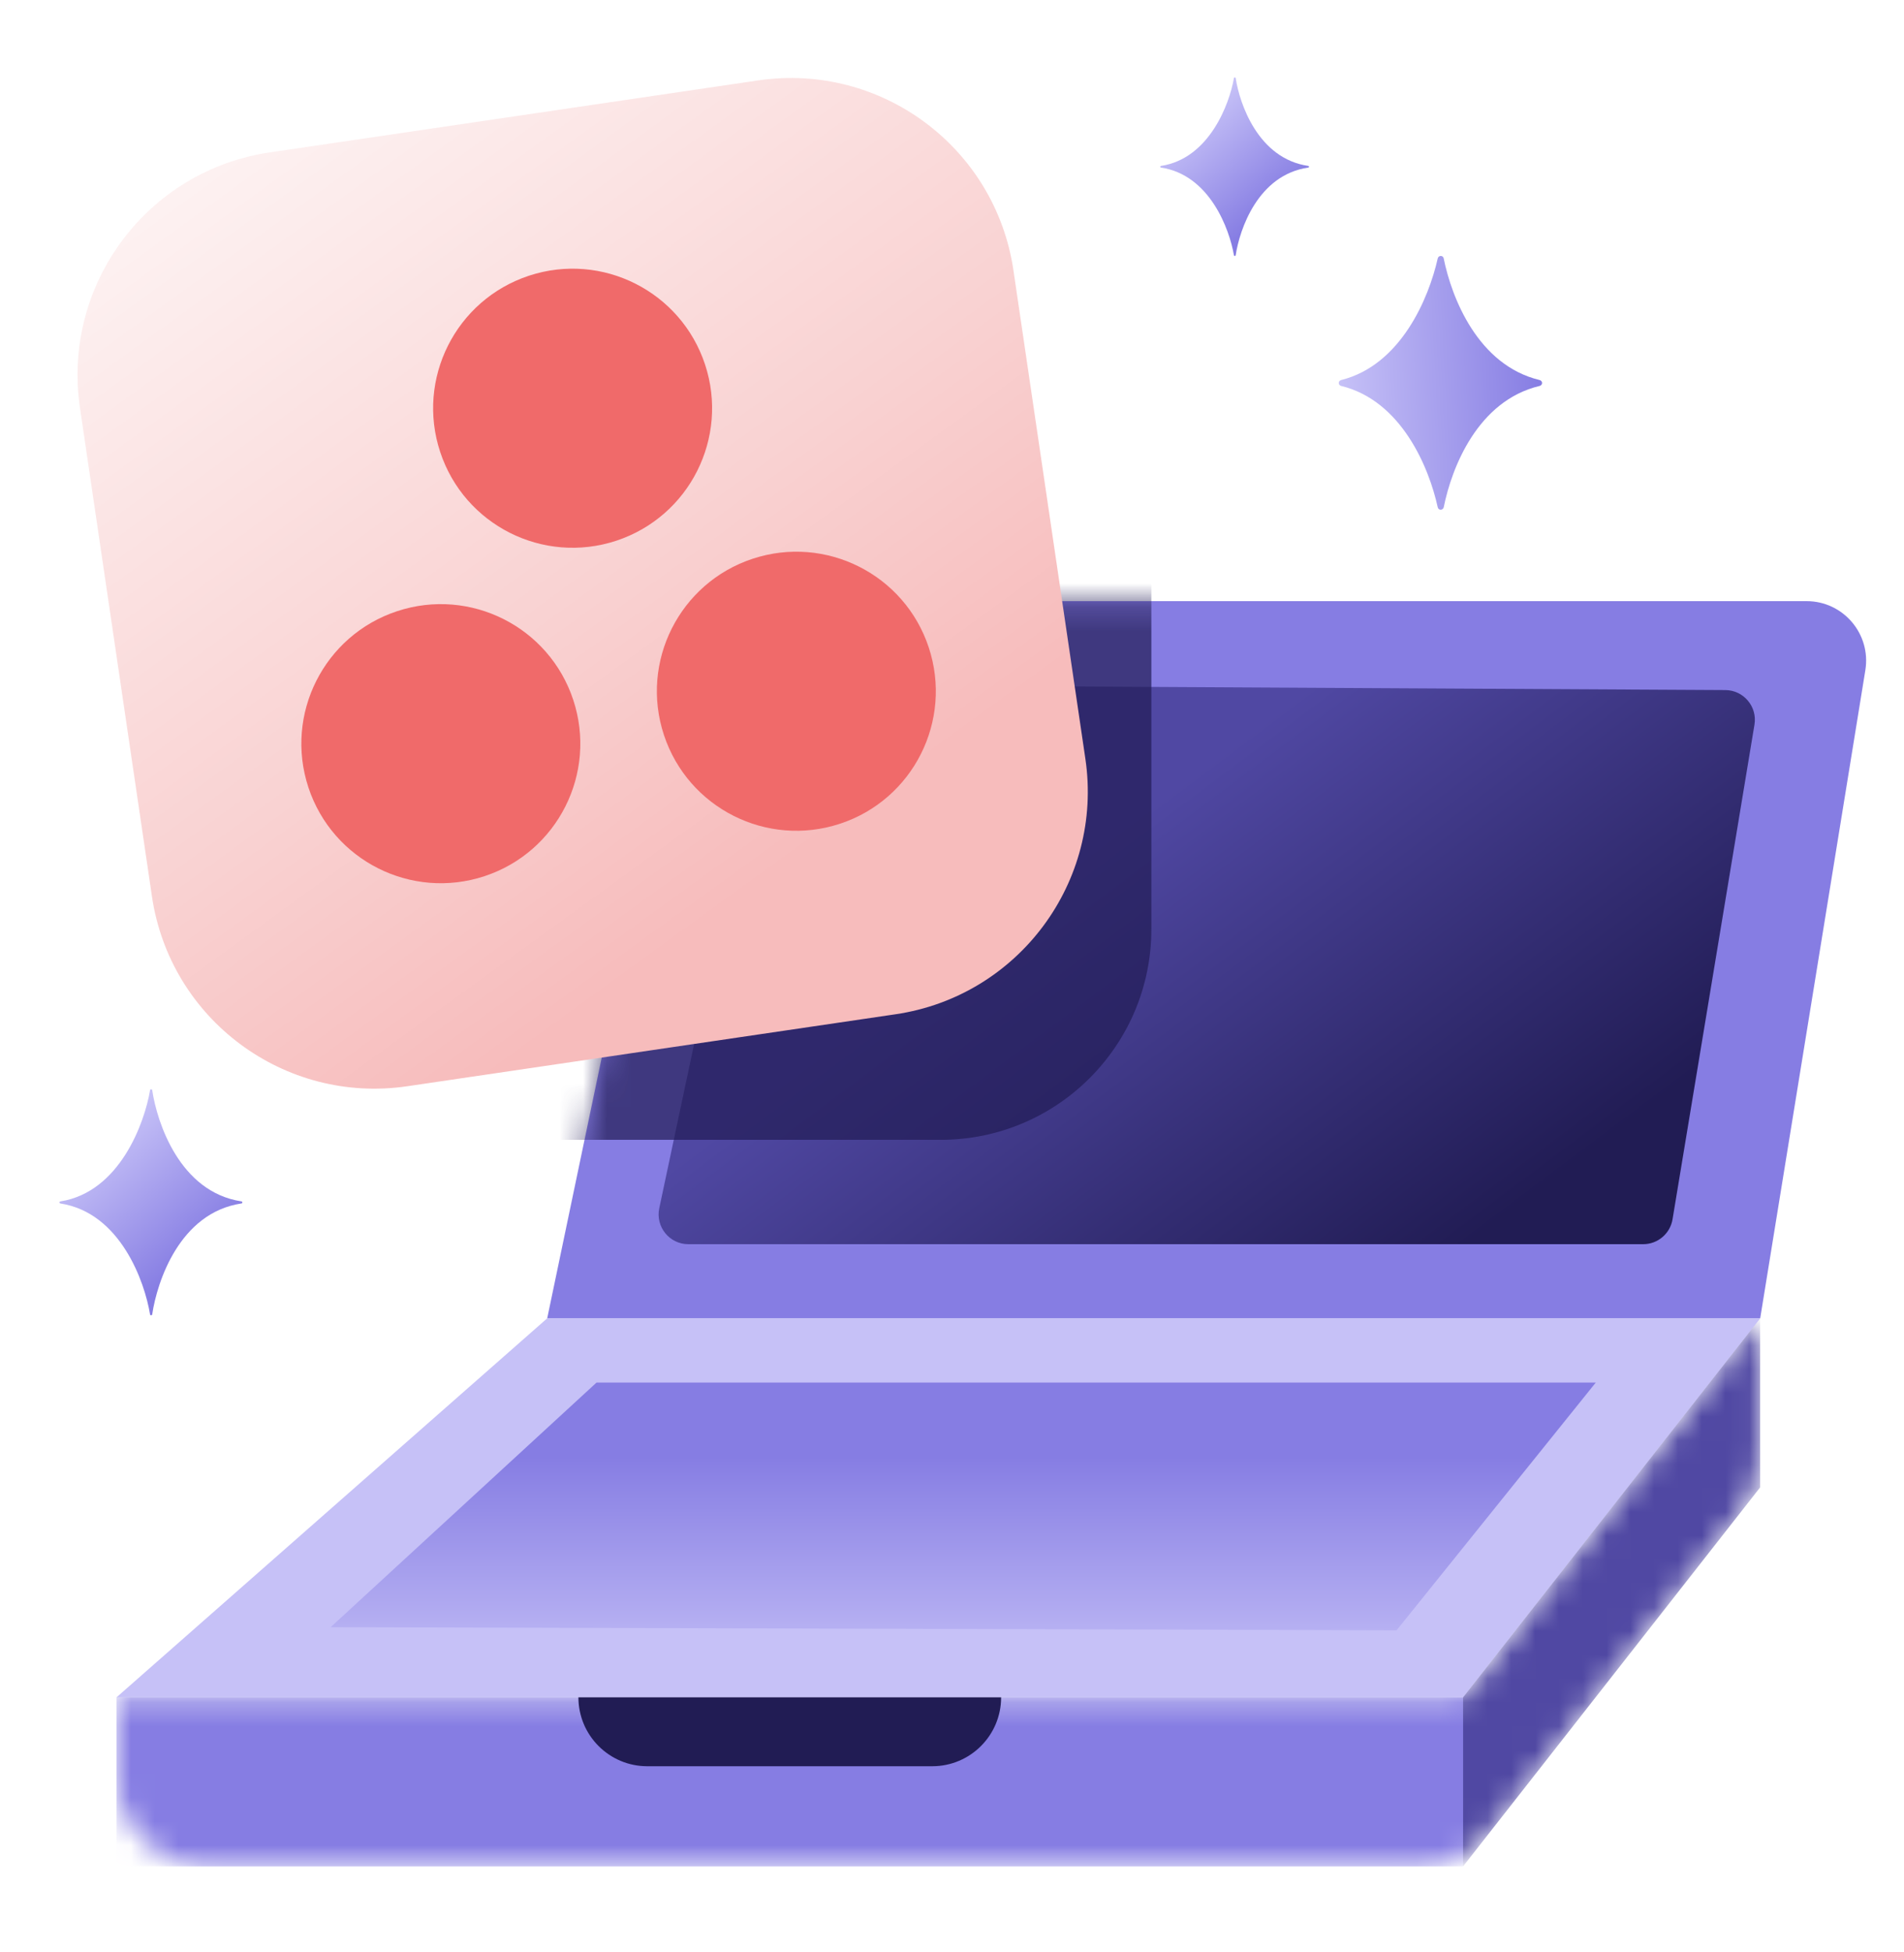
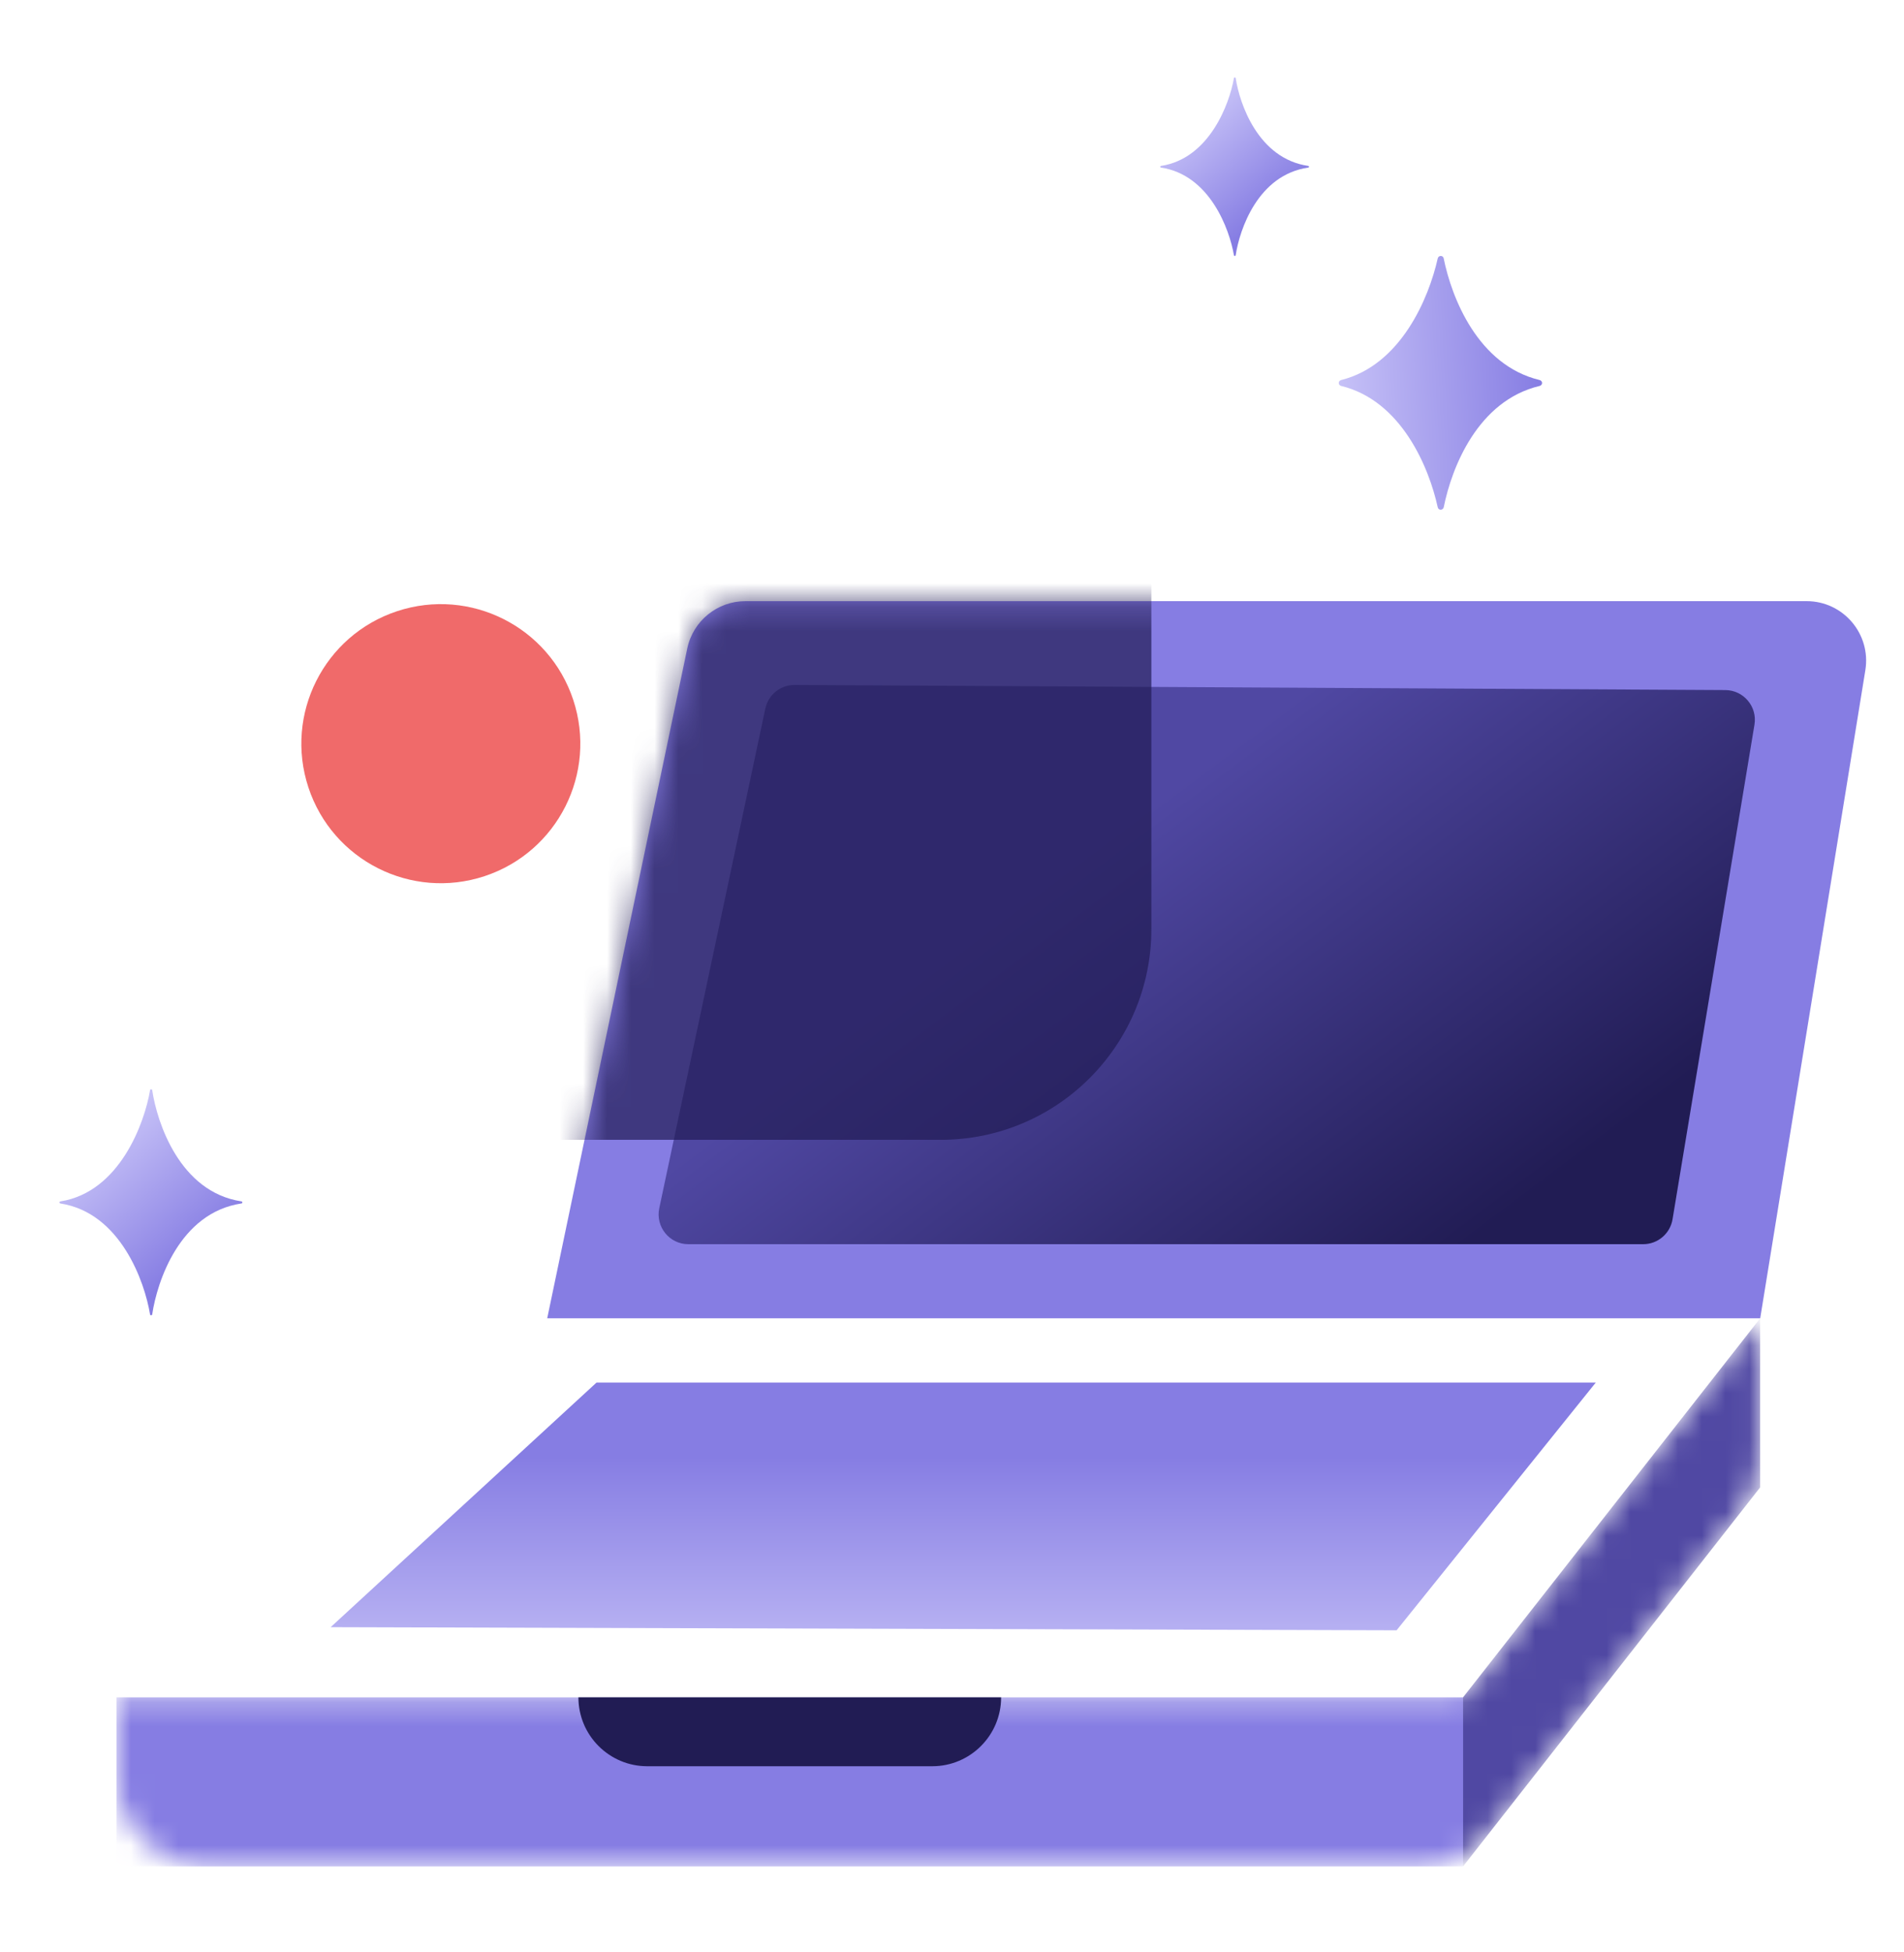
<svg xmlns="http://www.w3.org/2000/svg" width="80" height="82" viewBox="0 0 80 82" fill="none">
-   <path d="M73.958 55.37H22.991L4.896 71.288H61.474L73.958 55.37Z" fill="#C6C1F7" />
  <path d="M67.05 58.067H25.065L13.893 68.341L58.681 68.472L67.05 58.067Z" fill="url(#paint0_linear_2307_46241)" />
  <mask id="mask0_2307_46241" style="mask-type:luminance" maskUnits="userSpaceOnUse" x="4" y="55" width="70" height="24">
    <path d="M61.474 71.288H4.896V74.639C4.896 76.711 6.575 78.389 8.646 78.389H59.649C60.801 78.389 61.889 77.859 62.6 76.953L73.159 63.488C73.677 62.828 73.958 62.013 73.958 61.174V55.368L61.474 71.288Z" fill="white" />
  </mask>
  <g mask="url(#mask0_2307_46241)">
    <path d="M61.474 71.288H4.896V78.389H61.474V71.288Z" fill="#867DE3" />
    <path d="M61.473 78.39L73.956 62.47V55.37L61.473 71.288V78.39Z" fill="#5048A3" />
  </g>
  <path d="M75.908 25.248H31.323C30.14 25.248 29.118 26.078 28.876 27.237L22.992 55.369H73.958L78.376 28.148C78.622 26.627 77.448 25.248 75.908 25.248Z" fill="#867DE3" />
  <path d="M72.491 28.983L33.387 28.768C32.795 28.764 32.281 29.178 32.157 29.758L27.7 50.746C27.535 51.523 28.127 52.256 28.922 52.256H69.041C69.652 52.256 70.175 51.813 70.275 51.209L73.717 30.436C73.843 29.677 73.26 28.987 72.491 28.983Z" fill="url(#paint1_linear_2307_46241)" />
  <mask id="mask1_2307_46241" style="mask-type:luminance" maskUnits="userSpaceOnUse" x="22" y="25" width="57" height="31">
    <path d="M75.908 25.248H31.323C30.14 25.248 29.118 26.078 28.876 27.237L22.992 55.37H73.958L78.376 28.148C78.622 26.627 77.448 25.248 75.908 25.248Z" fill="white" />
  </mask>
  <g mask="url(#mask1_2307_46241)">
    <path opacity="0.7" d="M11.254 19.602L11.254 39.022C11.254 43.91 15.217 47.873 20.106 47.873L39.525 47.873C44.414 47.873 48.377 43.91 48.377 39.022L48.377 19.602C48.377 14.713 44.414 10.75 39.525 10.75L20.106 10.75C15.217 10.75 11.254 14.713 11.254 19.602Z" fill="#211C54" />
  </g>
  <path d="M24.303 71.288H42.064C42.064 72.886 40.768 74.182 39.17 74.182H27.197C25.599 74.182 24.303 72.886 24.303 71.288Z" fill="#211C54" />
  <g filter="url(#filter0_f_2307_46241)">
    <path d="M6.396 55.201C6.599 53.836 7.544 50.935 10.145 50.545C10.196 50.538 10.195 50.465 10.145 50.458C7.554 50.065 6.599 47.151 6.396 45.791C6.388 45.736 6.314 45.736 6.304 45.791C6.077 47.15 5.034 50.065 2.538 50.459C2.487 50.466 2.487 50.539 2.538 50.546C5.06 50.935 6.08 53.837 6.304 55.203C6.312 55.258 6.389 55.255 6.396 55.201Z" fill="url(#paint2_linear_2307_46241)" />
  </g>
  <g filter="url(#filter1_f_2307_46241)">
    <path d="M51.92 10.716C52.084 9.637 52.853 7.346 54.969 7.038C55.01 7.032 55.01 6.974 54.969 6.969C52.862 6.659 52.084 4.357 51.92 3.283C51.913 3.239 51.853 3.239 51.845 3.283C51.661 4.356 50.812 6.659 48.781 6.969C48.74 6.976 48.74 7.032 48.781 7.038C50.833 7.345 51.662 9.639 51.845 10.717C51.853 10.761 51.914 10.761 51.921 10.717L51.92 10.716Z" fill="url(#paint3_linear_2307_46241)" />
  </g>
  <g filter="url(#filter2_f_2307_46241)">
    <path d="M60.662 21.299C60.995 19.644 62.085 16.831 64.688 16.21C64.828 16.176 64.828 15.995 64.688 15.961C62.092 15.335 60.993 12.502 60.659 10.852C60.632 10.714 60.439 10.717 60.408 10.855C60.04 12.505 58.864 15.334 56.354 15.961C56.215 15.996 56.215 16.176 56.354 16.21C58.892 16.83 60.048 19.652 60.409 21.307C60.439 21.446 60.634 21.439 60.662 21.299Z" fill="url(#paint4_linear_2307_46241)" />
  </g>
-   <path d="M3.36 17.131L6.384 37.648C7.145 42.813 11.949 46.383 17.114 45.622L37.63 42.599C42.795 41.837 46.365 37.034 45.604 31.869L42.581 11.352C41.82 6.187 37.016 2.617 31.851 3.378L11.334 6.401C6.169 7.162 2.599 11.966 3.36 17.131Z" fill="url(#paint5_linear_2307_46241)" />
-   <path d="M35.297 34.596C38.37 33.582 40.038 30.268 39.024 27.195C38.009 24.122 34.696 22.454 31.623 23.468C28.55 24.483 26.881 27.796 27.896 30.869C28.91 33.942 32.224 35.611 35.297 34.596Z" fill="#F06A6A" />
  <path d="M20.359 36.799C23.432 35.784 25.101 32.471 24.087 29.398C23.072 26.325 19.758 24.656 16.685 25.67C13.612 26.685 11.944 29.998 12.958 33.072C13.973 36.145 17.286 37.813 20.359 36.799Z" fill="#F06A6A" />
-   <path d="M25.896 22.71C28.969 21.695 30.638 18.382 29.624 15.309C28.609 12.236 25.295 10.567 22.222 11.581C19.149 12.596 17.481 15.91 18.495 18.983C19.51 22.056 22.823 23.724 25.896 22.71Z" fill="#F06A6A" />
  <defs>
    <filter id="filter0_f_2307_46241" x="0" y="43.25" width="12.684" height="14.493" filterUnits="userSpaceOnUse" color-interpolation-filters="sRGB">
      <feFlood flood-opacity="0" result="BackgroundImageFix" />
      <feBlend mode="normal" in="SourceGraphic" in2="BackgroundImageFix" result="shape" />
      <feGaussianBlur stdDeviation="1.25" result="effect1_foregroundBlur_2307_46241" />
    </filter>
    <filter id="filter1_f_2307_46241" x="46.25" y="0.75" width="11.25" height="12.5" filterUnits="userSpaceOnUse" color-interpolation-filters="sRGB">
      <feFlood flood-opacity="0" result="BackgroundImageFix" />
      <feBlend mode="normal" in="SourceGraphic" in2="BackgroundImageFix" result="shape" />
      <feGaussianBlur stdDeviation="1.25" result="effect1_foregroundBlur_2307_46241" />
    </filter>
    <filter id="filter2_f_2307_46241" x="53.75" y="8.25" width="13.543" height="15.658" filterUnits="userSpaceOnUse" color-interpolation-filters="sRGB">
      <feFlood flood-opacity="0" result="BackgroundImageFix" />
      <feBlend mode="normal" in="SourceGraphic" in2="BackgroundImageFix" result="shape" />
      <feGaussianBlur stdDeviation="1.25" result="effect1_foregroundBlur_2307_46241" />
    </filter>
    <linearGradient id="paint0_linear_2307_46241" x1="40.471" y1="56.127" x2="40.471" y2="70.873" gradientUnits="userSpaceOnUse">
      <stop offset="0.342" stop-color="#867DE3" />
      <stop offset="1" stop-color="#C6C1F7" />
    </linearGradient>
    <linearGradient id="paint1_linear_2307_46241" x1="60.215" y1="53.302" x2="46.621" y2="35.176" gradientUnits="userSpaceOnUse">
      <stop stop-color="#211C54" />
      <stop offset="1" stop-color="#5048A3" />
    </linearGradient>
    <linearGradient id="paint2_linear_2307_46241" x1="4.066" y1="47.913" x2="8.315" y2="52.72" gradientUnits="userSpaceOnUse">
      <stop stop-color="#C6C1F7" />
      <stop offset="1" stop-color="#867DE3" />
    </linearGradient>
    <linearGradient id="paint3_linear_2307_46241" x1="50.024" y1="4.959" x2="53.368" y2="8.853" gradientUnits="userSpaceOnUse">
      <stop stop-color="#C6C1F7" />
      <stop offset="1" stop-color="#867DE3" />
    </linearGradient>
    <linearGradient id="paint4_linear_2307_46241" x1="56.262" y1="16.305" x2="64.78" y2="15.855" gradientUnits="userSpaceOnUse">
      <stop stop-color="#C6C1F7" />
      <stop offset="1" stop-color="#867DE3" />
    </linearGradient>
    <linearGradient id="paint5_linear_2307_46241" x1="2.674" y1="-5.563" x2="42.474" y2="49.303" gradientUnits="userSpaceOnUse">
      <stop stop-color="white" />
      <stop offset="0.195" stop-color="#FDF2F2" />
      <stop offset="0.549" stop-color="#F9D2D2" />
      <stop offset="0.763" stop-color="#F7BCBC" />
    </linearGradient>
  </defs>
</svg>